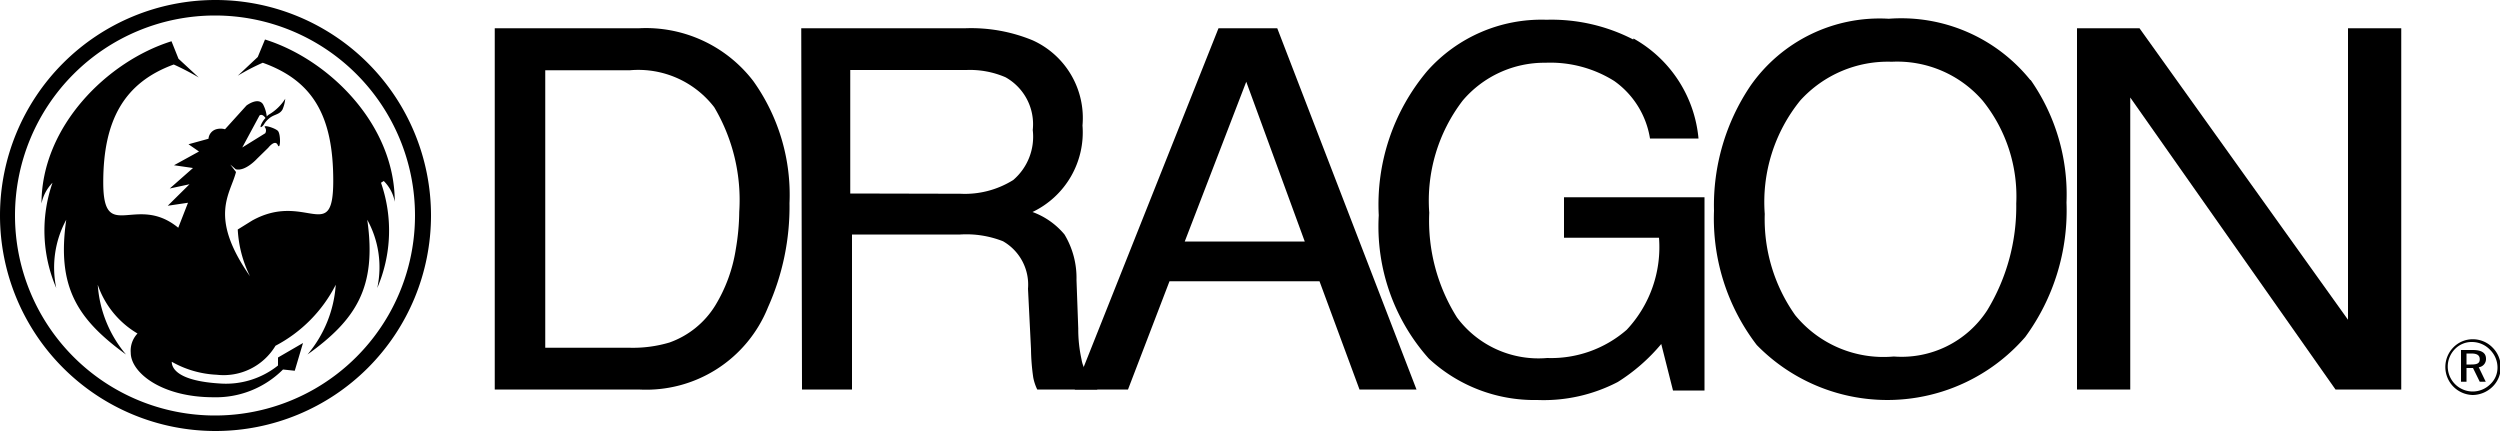
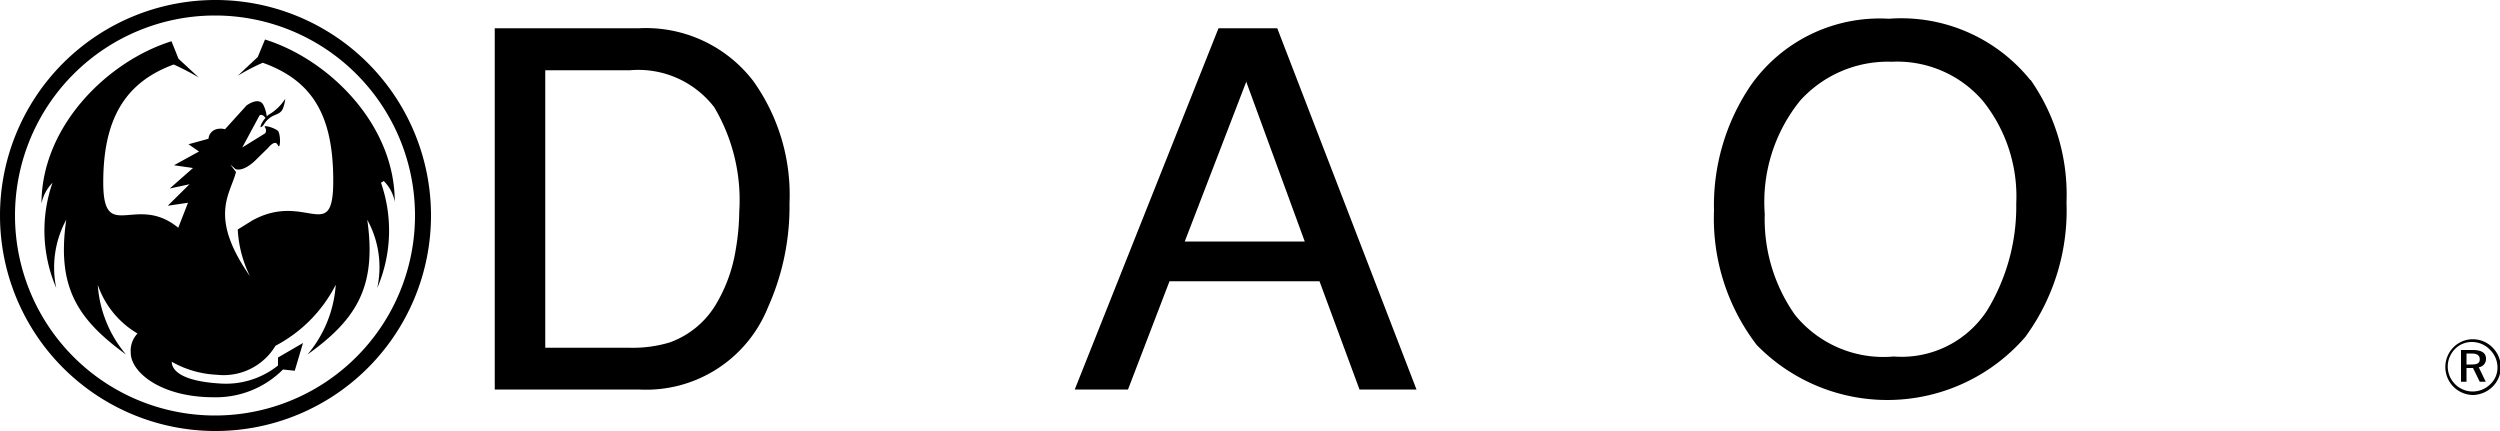
<svg xmlns="http://www.w3.org/2000/svg" id="圖層_1" data-name="圖層 1" width="100" height="17.25" viewBox="0 0 100 17.25">
  <title>未命名-1</title>
  <path d="M366.75,411.42a8,8,0,1,0-8,8,8,8,0,0,0,8-8m.64,0a8.62,8.62,0,1,1-8.62-8.62,8.62,8.62,0,0,1,8.62,8.62m-2-1.31a5.82,5.82,0,0,1-.15,4.21,3.92,3.92,0,0,0-.4-2.73c.39,2.7-.45,4-2.39,5.39a4.82,4.82,0,0,0,1.13-2.79,5.64,5.64,0,0,1-2.41,2.44,2.42,2.42,0,0,1-2.35,1.16,4,4,0,0,1-1.8-.52c0,.29.29.77,1.93.87a3.34,3.34,0,0,0,2.32-.72l0-.32,1-.58-.33,1.11-.47-.05a3.79,3.79,0,0,1-2.78,1.11c-2.1,0-3.31-1-3.31-1.78a1,1,0,0,1,.27-.77,3.62,3.62,0,0,1-1.59-1.95,4.82,4.82,0,0,0,1.13,2.79c-1.94-1.41-2.78-2.69-2.39-5.39a4,4,0,0,0-.4,2.73,5.82,5.82,0,0,1-.15-4.21,1.66,1.66,0,0,0-.44.83c0-3.09,2.64-5.69,5.2-6.49l.28.7.81.75a10.55,10.55,0,0,0-1-.52c-2,.73-2.82,2.25-2.82,4.72s1.31.42,3,1.81l.39-1-.81.12.87-.86-.79.17.93-.82-.76-.11,1-.55-.42-.29.8-.22a.43.43,0,0,1,.31-.38.64.64,0,0,1,.35,0l.86-.95s.46-.35.66-.05a1.34,1.34,0,0,1,.15.49.32.32,0,0,1,.09-.08,1.9,1.9,0,0,0,.65-.63,1.43,1.43,0,0,1-.11.43c-.13.22-.33.18-.54.36s-.17.24-.29.33,0-.2.15-.35h0c-.14-.2-.24-.1-.24-.1l-.69,1.28.92-.57a.22.22,0,0,0,0-.22c-.14-.15.37,0,.5.12s.11.81,0,.57-.38.11-.38.11l-.45.44s-.47.52-.85.42l-.22-.19.23.3c-.23.9-1.11,1.78.56,4.17a4.76,4.76,0,0,1-.49-1.87l.58-.36c2.13-1.18,3.24,1,3.24-1.59s-.81-4-2.82-4.72a8.47,8.47,0,0,0-1,.52l.8-.75.29-.7c2.56.8,5.19,3.4,5.19,6.49a1.57,1.57,0,0,0-.44-.83" transform="translate(-350.15 -402.8)" />
  <path d="M375.33,416.71a5.13,5.13,0,0,0,1.6-.21,3.54,3.54,0,0,0,1.83-1.48,6.13,6.13,0,0,0,.82-2.24,9.32,9.32,0,0,0,.14-1.51,7.28,7.28,0,0,0-1-4.18,3.83,3.83,0,0,0-3.37-1.48h-3.39v11.1Zm-5.39-12.78h5.78a5.41,5.41,0,0,1,4.56,2.11,7.83,7.83,0,0,1,1.45,4.89,9.83,9.83,0,0,1-.86,4.16,5.25,5.25,0,0,1-5.17,3.29h-5.76Z" transform="translate(-350.15 -402.8)" />
-   <path d="M388.56,410.55a3.65,3.65,0,0,0,2.12-.55,2.28,2.28,0,0,0,.78-2,2.15,2.15,0,0,0-1.09-2.11,3.59,3.59,0,0,0-1.56-.29h-4.65v4.94Zm-6.36-6.62h6.57a6.46,6.46,0,0,1,2.68.48,3.41,3.41,0,0,1,2,3.41,3.53,3.53,0,0,1-2,3.46,3,3,0,0,1,1.28.9,3.37,3.37,0,0,1,.48,1.82l.07,1.94a5.59,5.59,0,0,0,.13,1.23,1.22,1.22,0,0,0,.63.89v.32h-2.4a1.92,1.92,0,0,1-.16-.48,8.54,8.54,0,0,1-.09-1.14l-.12-2.41a2,2,0,0,0-1-1.9,4,4,0,0,0-1.71-.27h-4.33v6.2h-2Z" transform="translate(-350.15 -402.8)" />
  <path d="M402.34,412.46,400,406.07l-2.46,6.39Zm-3.45-8.53h2.35l5.57,14.45h-2.28l-1.6-4.33h-6l-1.66,4.33h-2.13Z" transform="translate(-350.15 -402.8)" />
-   <path d="M415.49,404.34a5.11,5.11,0,0,1,2.6,4h-1.94a3.49,3.49,0,0,0-1.43-2.3,4.81,4.81,0,0,0-2.75-.73,4.29,4.29,0,0,0-3.31,1.51,6.58,6.58,0,0,0-1.34,4.49,7.27,7.27,0,0,0,1.11,4.19,4.06,4.06,0,0,0,3.61,1.62,4.6,4.6,0,0,0,3.18-1.13,4.83,4.83,0,0,0,1.29-3.68h-3.8v-1.62h5.62v7.73h-1.26l-.47-1.86a7.36,7.36,0,0,1-1.74,1.52,6.42,6.42,0,0,1-3.22.72,6.2,6.2,0,0,1-4.34-1.66,7.94,7.94,0,0,1-2-5.73,8.29,8.29,0,0,1,1.94-5.77,6.11,6.11,0,0,1,4.77-2.05,7.14,7.14,0,0,1,3.47.79" transform="translate(-350.15 -402.8)" />
  <path d="M429.64,415.21a8,8,0,0,0,1.16-4.27,6.1,6.1,0,0,0-1.34-4.11,4.52,4.52,0,0,0-3.64-1.56,4.73,4.73,0,0,0-3.66,1.55,6.45,6.45,0,0,0-1.42,4.54,6.64,6.64,0,0,0,1.22,4.05,4.56,4.56,0,0,0,3.94,1.65,4.08,4.08,0,0,0,3.74-1.85m1.73-9.22a8,8,0,0,1,1.44,4.91,8.56,8.56,0,0,1-1.65,5.38,7.3,7.3,0,0,1-10.74.32,8.31,8.31,0,0,1-1.71-5.37,8.55,8.55,0,0,1,1.46-5,6.3,6.3,0,0,1,5.53-2.68,6.63,6.63,0,0,1,5.67,2.46" transform="translate(-350.15 -402.8)" />
-   <polygon points="96.05 15.58 93.42 15.58 85.21 3.9 85.21 15.58 83.08 15.58 83.08 1.13 85.58 1.13 93.92 12.79 93.92 1.13 96.05 1.13 96.05 15.58" />
  <path d="M448.81,416.94v.44H449c.24,0,.34-.05.34-.21s-.11-.23-.34-.23Zm.78.21a.33.33,0,0,1-.29.34l.28.58h-.24l-.27-.55h-.26v.55h-.22V416.8h.47c.36,0,.53.12.53.35m.14-.38a1,1,0,0,0-.7-.29.93.93,0,0,0-.68.28,1,1,0,0,0-.29.7,1,1,0,0,0,1,1,1,1,0,0,0,.7-.29.9.9,0,0,0,.29-.67,1,1,0,0,0-.29-.7m.09-.1a1.11,1.11,0,0,1,.33.79,1.09,1.09,0,0,1-.33.78,1.15,1.15,0,0,1-.79.33,1.12,1.12,0,0,1-.77-1.91,1.08,1.08,0,0,1,.77-.32,1.1,1.1,0,0,1,.79.33" transform="translate(-350.15 -402.8)" />
</svg>